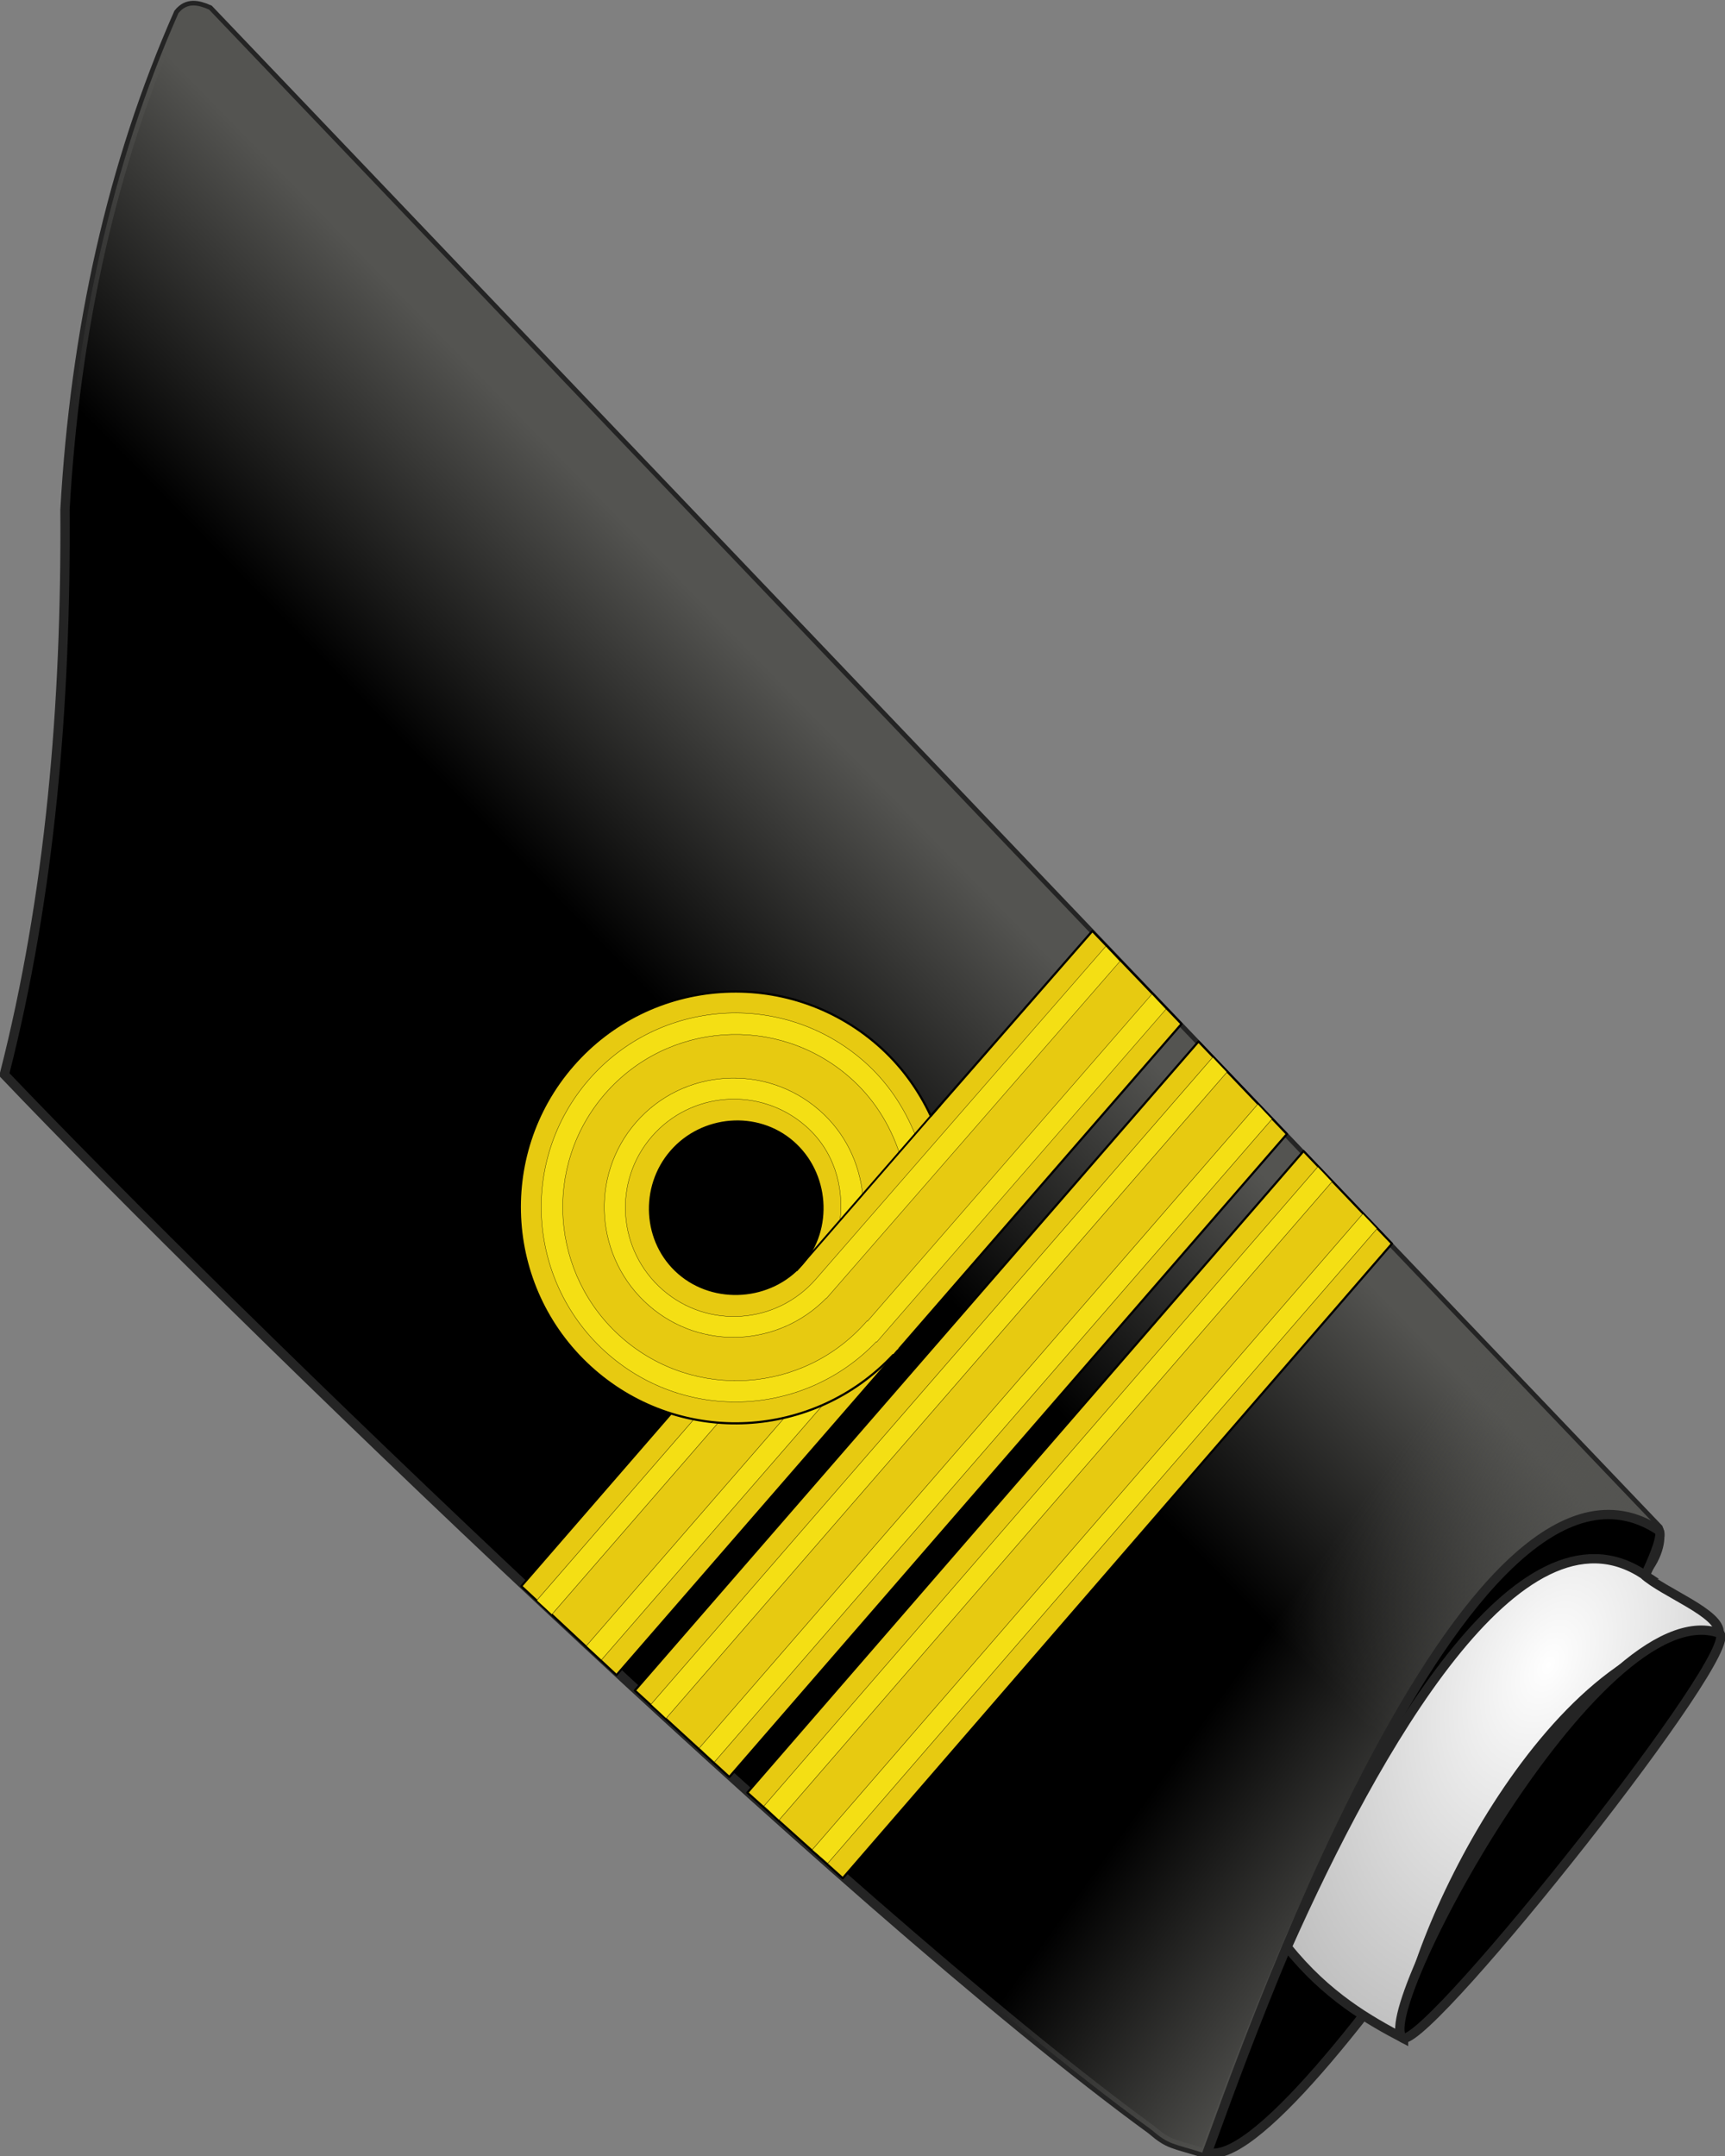
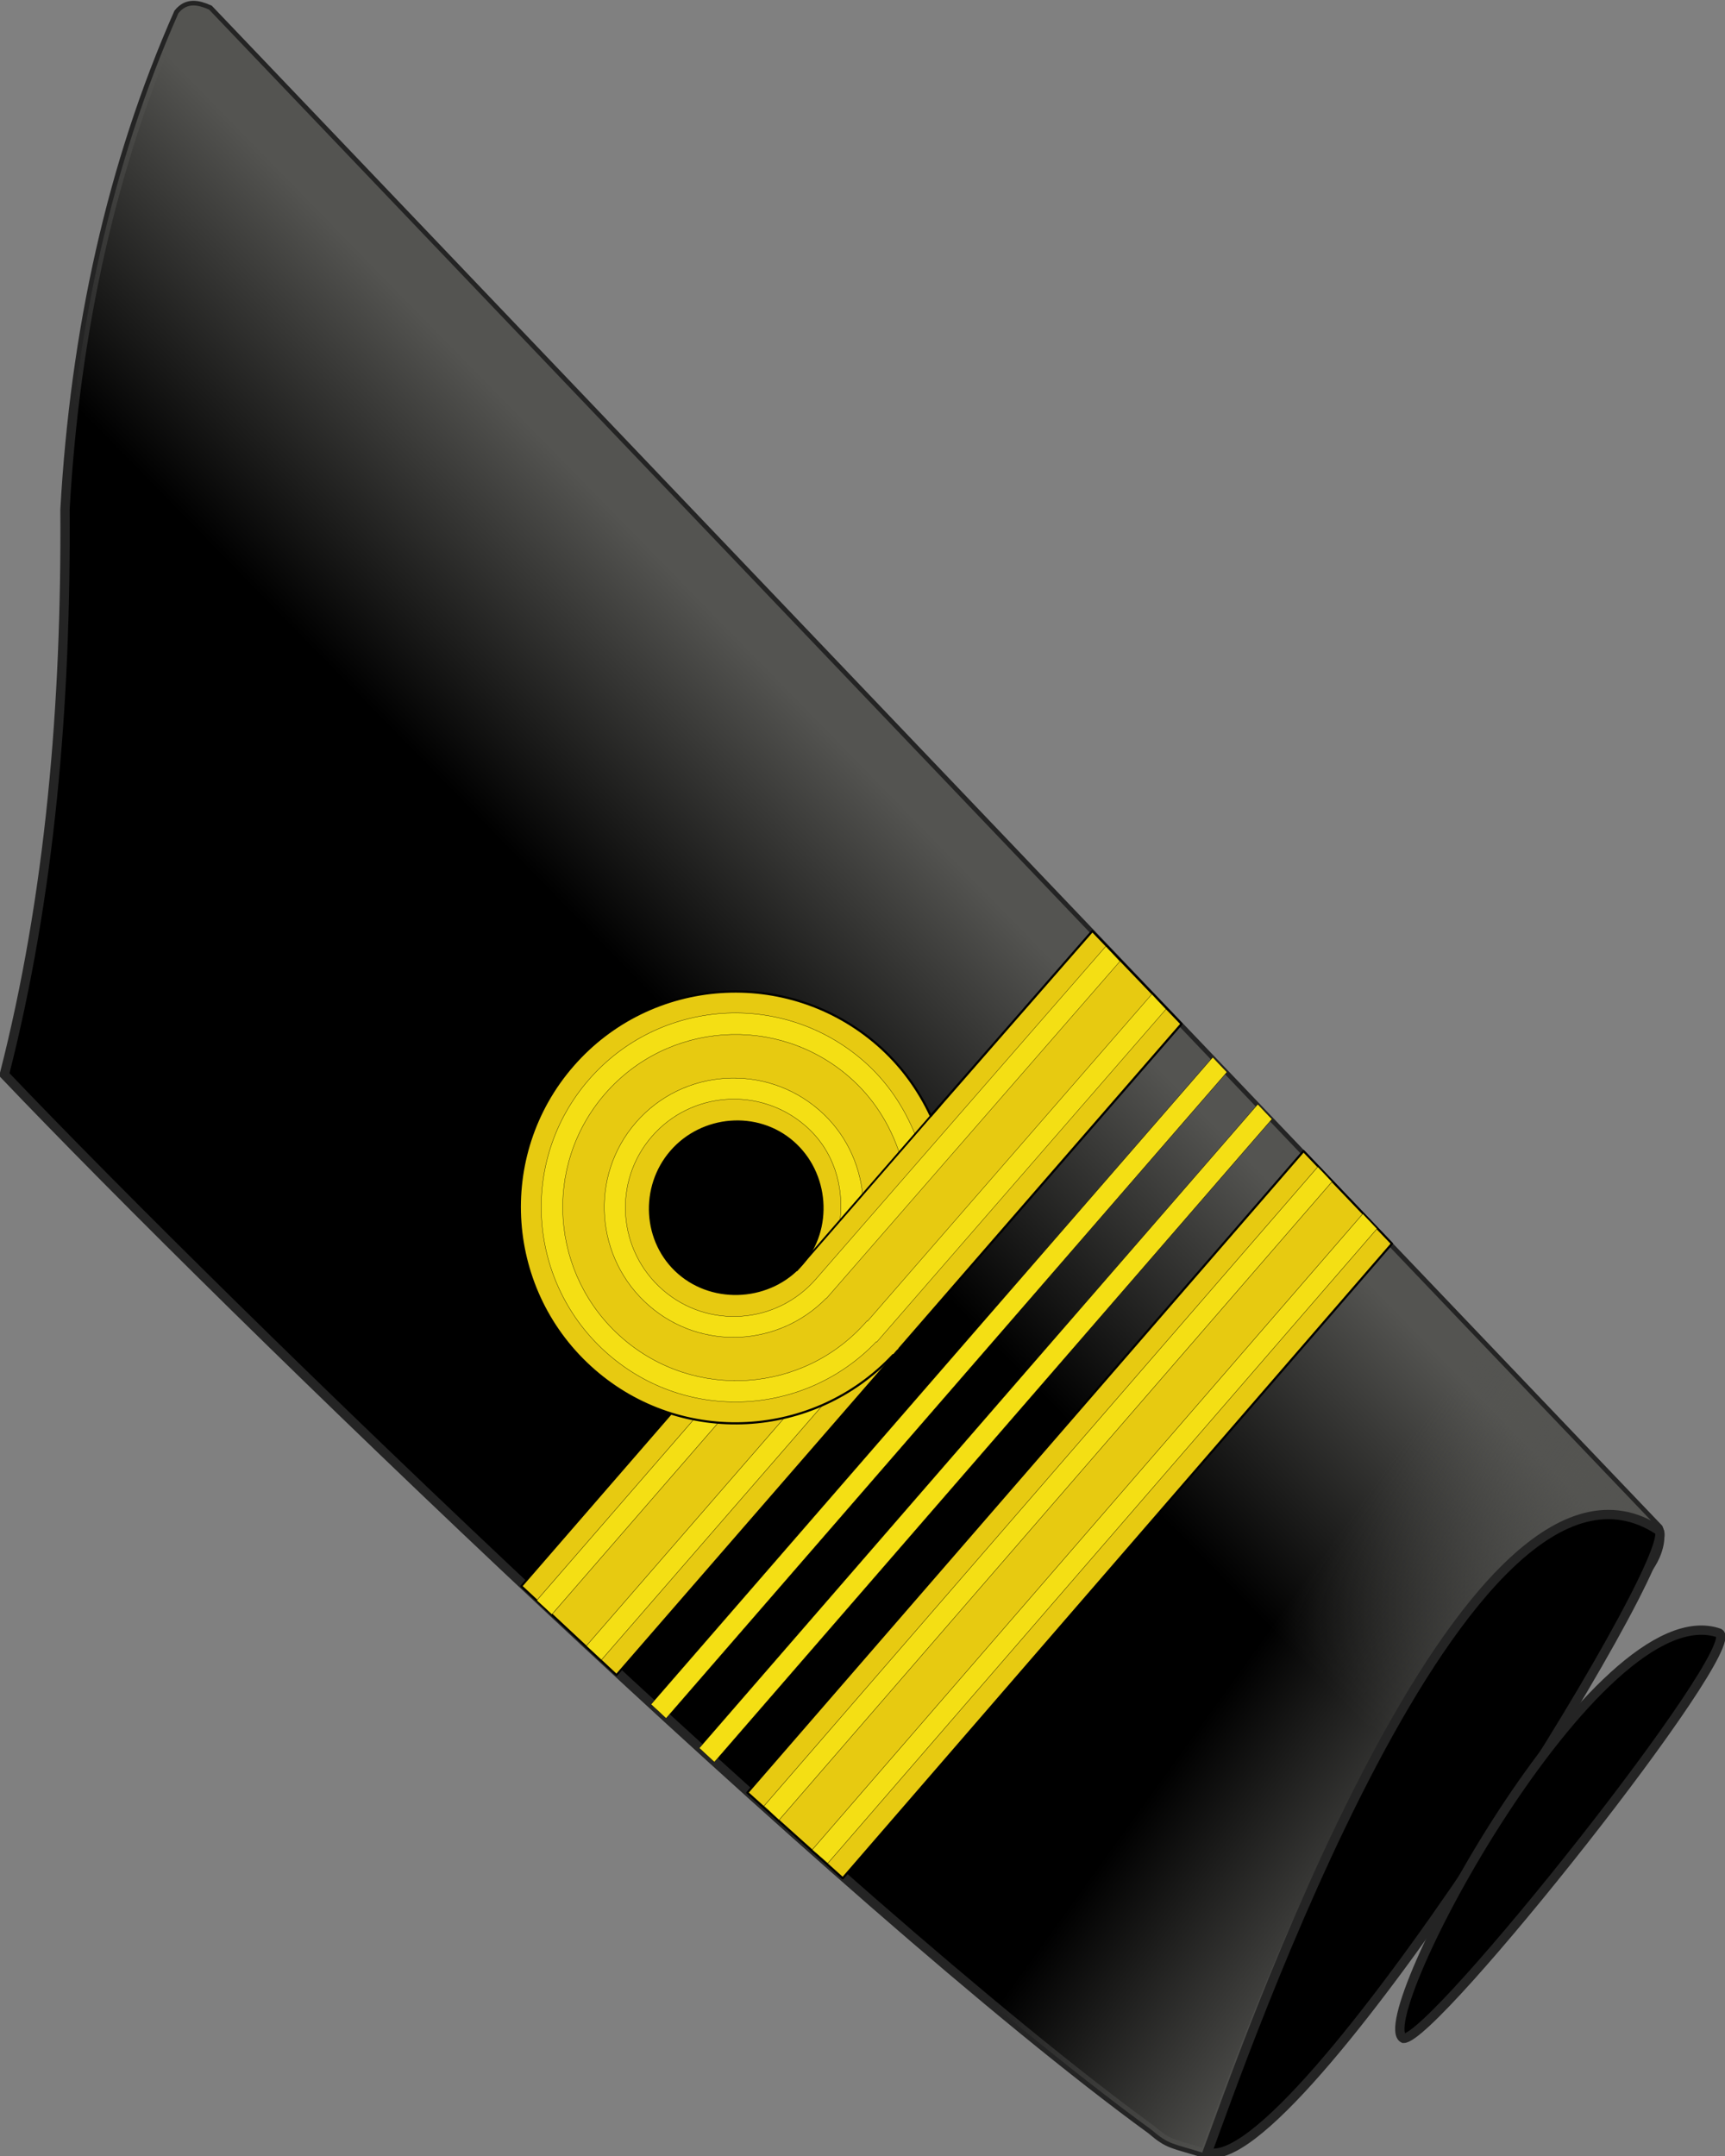
<svg xmlns="http://www.w3.org/2000/svg" xmlns:xlink="http://www.w3.org/1999/xlink" width="262.422" height="327.966" version="1.0">
  <rect width="100%" height="100%" fill="#808080" stroke="none" />
  <defs>
    <linearGradient id="a">
      <stop style="stop-color:#fff;stop-opacity:1" offset="0" />
      <stop style="stop-color:#a5a5a5;stop-opacity:1" offset="1" />
    </linearGradient>
    <linearGradient id="b">
      <stop style="stop-color:#545451;stop-opacity:1" offset="0" />
      <stop style="stop-color:#545451;stop-opacity:0" offset="1" />
    </linearGradient>
    <linearGradient xlink:href="#b" id="c" gradientUnits="userSpaceOnUse" gradientTransform="matrix(2.566 0 0 2.566 58.234 2.936)" x1="42.025" y1="128.582" x2="34.759" y2="143.731" />
    <linearGradient xlink:href="#b" id="d" gradientUnits="userSpaceOnUse" gradientTransform="matrix(2.566 0 0 2.566 58.234 2.936)" x1="84.517" y1="166.64" x2="70.231" y2="162.575" />
    <radialGradient xlink:href="#a" id="e" gradientUnits="userSpaceOnUse" gradientTransform="matrix(5.816 .48 -.79 9.567 -2236.43 -4517.567)" cx="498.772" cy="489.787" fx="498.772" fy="489.787" r="8.276" />
  </defs>
  <path style="fill:#000;fill-opacity:1;fill-rule:evenodd;stroke:#242424;stroke-width:1.283;stroke-linecap:butt;stroke-linejoin:miter;stroke-miterlimit:4;stroke-dasharray:none;stroke-opacity:1" d="M49.516 403.957c-2.515-25.359-9.372-50.718-18.79-76.077-7.122-23.643-10.226-46.883-8.707-69.662.612-1.816 2.119-2.025 3.8-1.918l259.475 128.443c.753.787 1.483 3.331.229 6.646-30.89-7.343-29.394 83.723-29.51 95.726-4.807.22-5.02.603-8.075-.54-50.615-14.598-158.355-62.74-198.422-82.618z" transform="rotate(20 827.648 151.505) scale(1.103)" />
  <path style="fill:url(#c);fill-opacity:1;fill-rule:evenodd;stroke:none;stroke-width:.5;stroke-linecap:butt;stroke-linejoin:miter;stroke-miterlimit:4;stroke-dasharray:none;stroke-opacity:1" d="M49.516 403.957c-2.515-25.359-9.372-50.718-18.79-76.077-7.122-23.643-10.226-46.883-8.707-69.662.612-1.816 2.119-2.025 3.8-1.918l259.475 128.443c.753.787 1.483 3.331.229 6.646-30.89-7.343-29.394 83.723-29.51 95.726-4.807.22-5.02.603-8.075-.54-50.615-14.598-158.355-62.74-198.422-82.618z" transform="rotate(20 827.648 151.505) scale(1.103)" />
  <path style="fill:url(#d);fill-opacity:1;fill-rule:evenodd;stroke:none;stroke-width:.5;stroke-linecap:butt;stroke-linejoin:miter;stroke-miterlimit:4;stroke-dasharray:none;stroke-opacity:1" d="M49.516 403.957c-2.515-25.359-9.372-50.718-18.79-76.077-7.122-23.643-10.226-46.883-8.707-69.662.612-1.816 2.119-2.025 3.8-1.918l259.475 128.443c.753.787 1.483 3.331.229 6.646-30.89-7.343-29.394 83.723-29.51 95.726-4.807.22-5.02.603-8.075-.54-50.615-14.598-158.355-62.74-198.422-82.618z" transform="rotate(20 827.648 151.505) scale(1.103)" />
  <path style="fill:#000;fill-opacity:1;fill-rule:evenodd;stroke:#242424;stroke-width:1.283;stroke-linecap:butt;stroke-linejoin:miter;stroke-miterlimit:4;stroke-dasharray:none;stroke-opacity:1" d="M285.442 384.988c-30.89-7.343-29.07 89.881-29.185 101.884 12.7-.59 33.435-100.182 29.185-101.884z" transform="rotate(20 827.648 151.505) scale(1.103)" />
-   <path style="fill:url(#e);fill-opacity:1;fill-rule:evenodd;stroke:#242424;stroke-width:1.283;stroke-linecap:butt;stroke-linejoin:miter;stroke-miterlimit:4;stroke-dasharray:none;stroke-opacity:1" d="M285.523 391.389c-19.956-4.744-26.517 35.553-28.606 65.101 7.495 4.557 14.147 5.64 19.391 6.36-4.036-10.91-.123-58.483 21.805-67.41-.744-2.647-9.158-2.623-12.59-4.051z" transform="rotate(20 827.648 151.505) scale(1.103)" />
  <path style="fill:#000;fill-opacity:1;fill-rule:evenodd;stroke:#242424;stroke-width:1.283;stroke-linecap:butt;stroke-linejoin:miter;stroke-miterlimit:4;stroke-dasharray:none;stroke-opacity:1" d="M276.308 462.85c-5.411-.598 4.002-67.19 21.805-67.41 4.114.513-17.742 66.074-21.805 67.41z" transform="rotate(20 827.648 151.505) scale(1.103)" />
  <path d="m100.115-27.753 49.093.063.53 14.963-49.623-.026v-15z" style="fill:#e7ca11;fill-opacity:1;stroke:#000;stroke-width:.23;stroke-linejoin:round;stroke-miterlimit:4;stroke-opacity:1" transform="matrix(-.866 .996 .998 .868 236.16 116.677)" />
  <path d="m100.09-25.324 49.194.047.076 2.369-49.27-.042v-2.374zM100.063-17.575l49.421.032.076 2.369-49.497-.027v-2.374z" style="fill:#f4df14;fill-opacity:1;stroke:#000;stroke-width:.037;stroke-linejoin:round;stroke-miterlimit:4;stroke-opacity:1" transform="matrix(-.866 .996 .998 .868 236.16 116.677)" />
  <path d="M100.063-62.513c-13.731 0-24.876 11.144-24.876 24.875 0 3.573.798 6.93 2.157 10l-28.303.076 1.337 14.75 49.59.018v.031h.094c.097 0 .185-.03.282-.031H101v-.063c13.286-.505 23.938-11.372 23.938-24.78 0-13.732-11.145-24.876-24.876-24.876zm0 15.031c5.424 0 10.01 4.42 10.01 9.844 0 5.425-4.635 10.01-10.06 10.01-5.424 0-9.96-4.585-9.96-10.01 0-5.424 4.585-9.844 10.01-9.844z" style="fill:#e7ca11;fill-opacity:1;stroke:#000;stroke-width:.25;stroke-linejoin:round;stroke-miterlimit:4;stroke-opacity:1" transform="matrix(-.866 .996 .998 .868 236.16 116.677)" />
  <path d="M100.063-60.044c-12.37 0-22.407 10.037-22.407 22.406 0 3.64.959 7.023 2.5 10.063h2.781c-1.745-2.963-2.812-6.378-2.812-10.063 0-11.005 8.932-19.937 19.938-19.937 11.005 0 19.937 8.932 19.937 19.937 0 11.006-8.932 19.938-19.938 19.938h-.093v.062l-49.934.009.242 2.358s49.991.01 50.098.008h.719v-.062c11.88-.552 21.375-10.298 21.375-22.313 0-12.369-10.038-22.406-22.406-22.406z" style="fill:#f4df14;fill-opacity:1;stroke:#000;stroke-width:.032;stroke-linejoin:round;stroke-miterlimit:4;stroke-opacity:1" transform="matrix(-.866 .996 .998 .868 236.16 116.677)" />
  <path d="M100.219-52.732c-8.25 0-14.938 6.728-14.938 14.97 0 3.96 1.574 7.515 4.094 10.187h4c-3.356-2.241-5.688-5.857-5.688-10.188 0-6.904 5.62-12.531 12.532-12.531s12.531 5.627 12.531 12.531c0 6.905-5.62 12.469-12.531 12.469l-50.864.056.241 2.358s51.014-.031 51.217-.04h.28v-.03c7.834-.462 14.063-6.872 14.063-14.813 0-8.241-6.687-14.969-14.937-14.969z" style="fill:#f4df14;fill-opacity:1;stroke:#000;stroke-width:.032;stroke-linejoin:round;stroke-miterlimit:4;stroke-opacity:1" transform="matrix(-.866 .996 .998 .868 236.16 116.677)" />
  <path d="M75.673-27.625h25.292" style="fill:none;fill-opacity:.75;fill-rule:evenodd;stroke:#000;stroke-width:.211px;stroke-linecap:butt;stroke-linejoin:miter;stroke-opacity:1" transform="matrix(-.866 .996 .998 .868 236.16 116.677)" />
  <path d="m23.916 97.4 97.859-.131-1.361 14.659-96.725.21.227-14.737z" style="fill:#e7ca11;fill-opacity:1;stroke:#000;stroke-width:.248;stroke-linejoin:round;stroke-miterlimit:4;stroke-opacity:1" transform="matrix(.866 -.996 .998 .868 -4.224 211.934)" />
  <path d="m23.853 107.341 96.953-.195-.227 2.358-96.726.211v-2.374zM24.004 99.852l97.482-.158-.227 2.358-97.33.169.075-2.37z" style="fill:#f4df14;fill-opacity:1;stroke:#000;stroke-width:.037;stroke-linejoin:round;stroke-miterlimit:4;stroke-opacity:1" transform="matrix(.866 -.996 .998 .868 -4.224 211.934)" />
-   <path d="m24.293 97.427 99.07-.047-1.361 14.659-98.087.116.378-14.728z" style="fill:#e7ca11;fill-opacity:1;stroke:#000;stroke-width:.248;stroke-linejoin:round;stroke-miterlimit:4;stroke-opacity:1" transform="matrix(.866 -.996 .998 .868 -21.69 196.75)" />
  <path d="m24.155 107.362 98.238-.105-.227 2.358-98.086.116.075-2.369zM24.307 99.873l98.766-.069-.226 2.359-98.616.079.076-2.369z" style="fill:#f4df14;fill-opacity:1;stroke:#000;stroke-width:.037;stroke-linejoin:round;stroke-miterlimit:4;stroke-opacity:1" transform="matrix(.866 -.996 .998 .868 -21.69 196.75)" />
</svg>